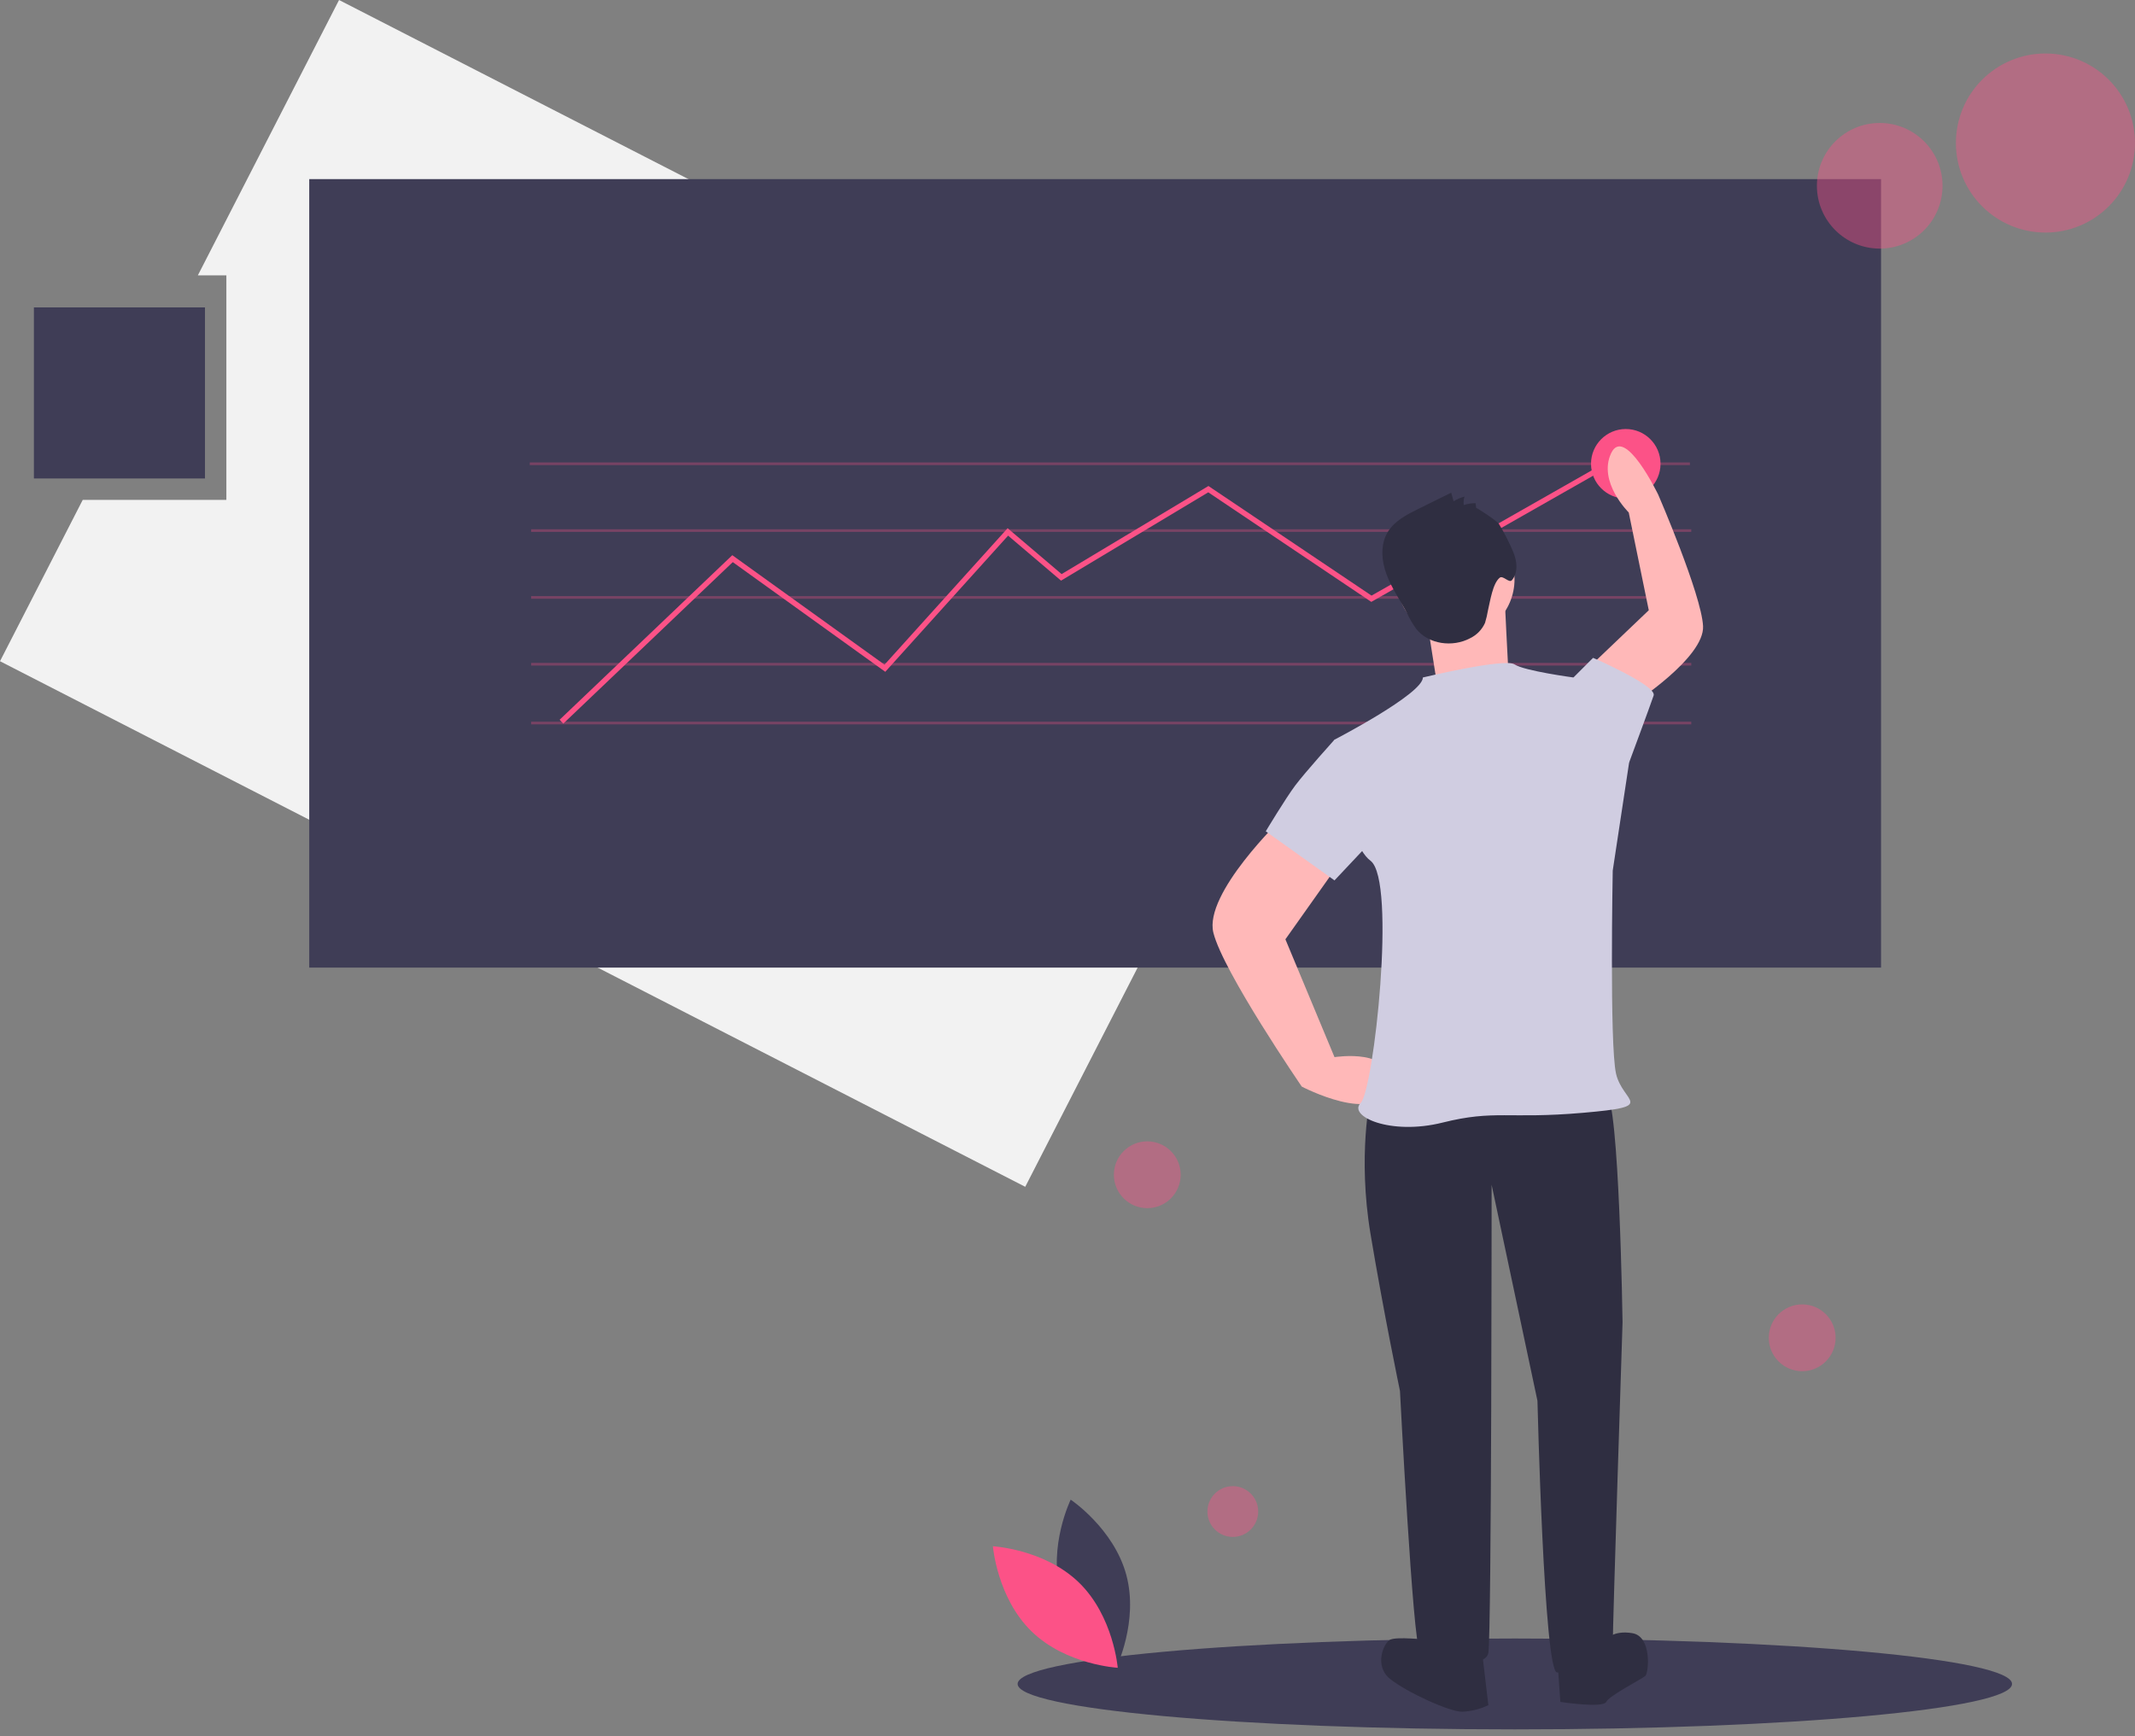
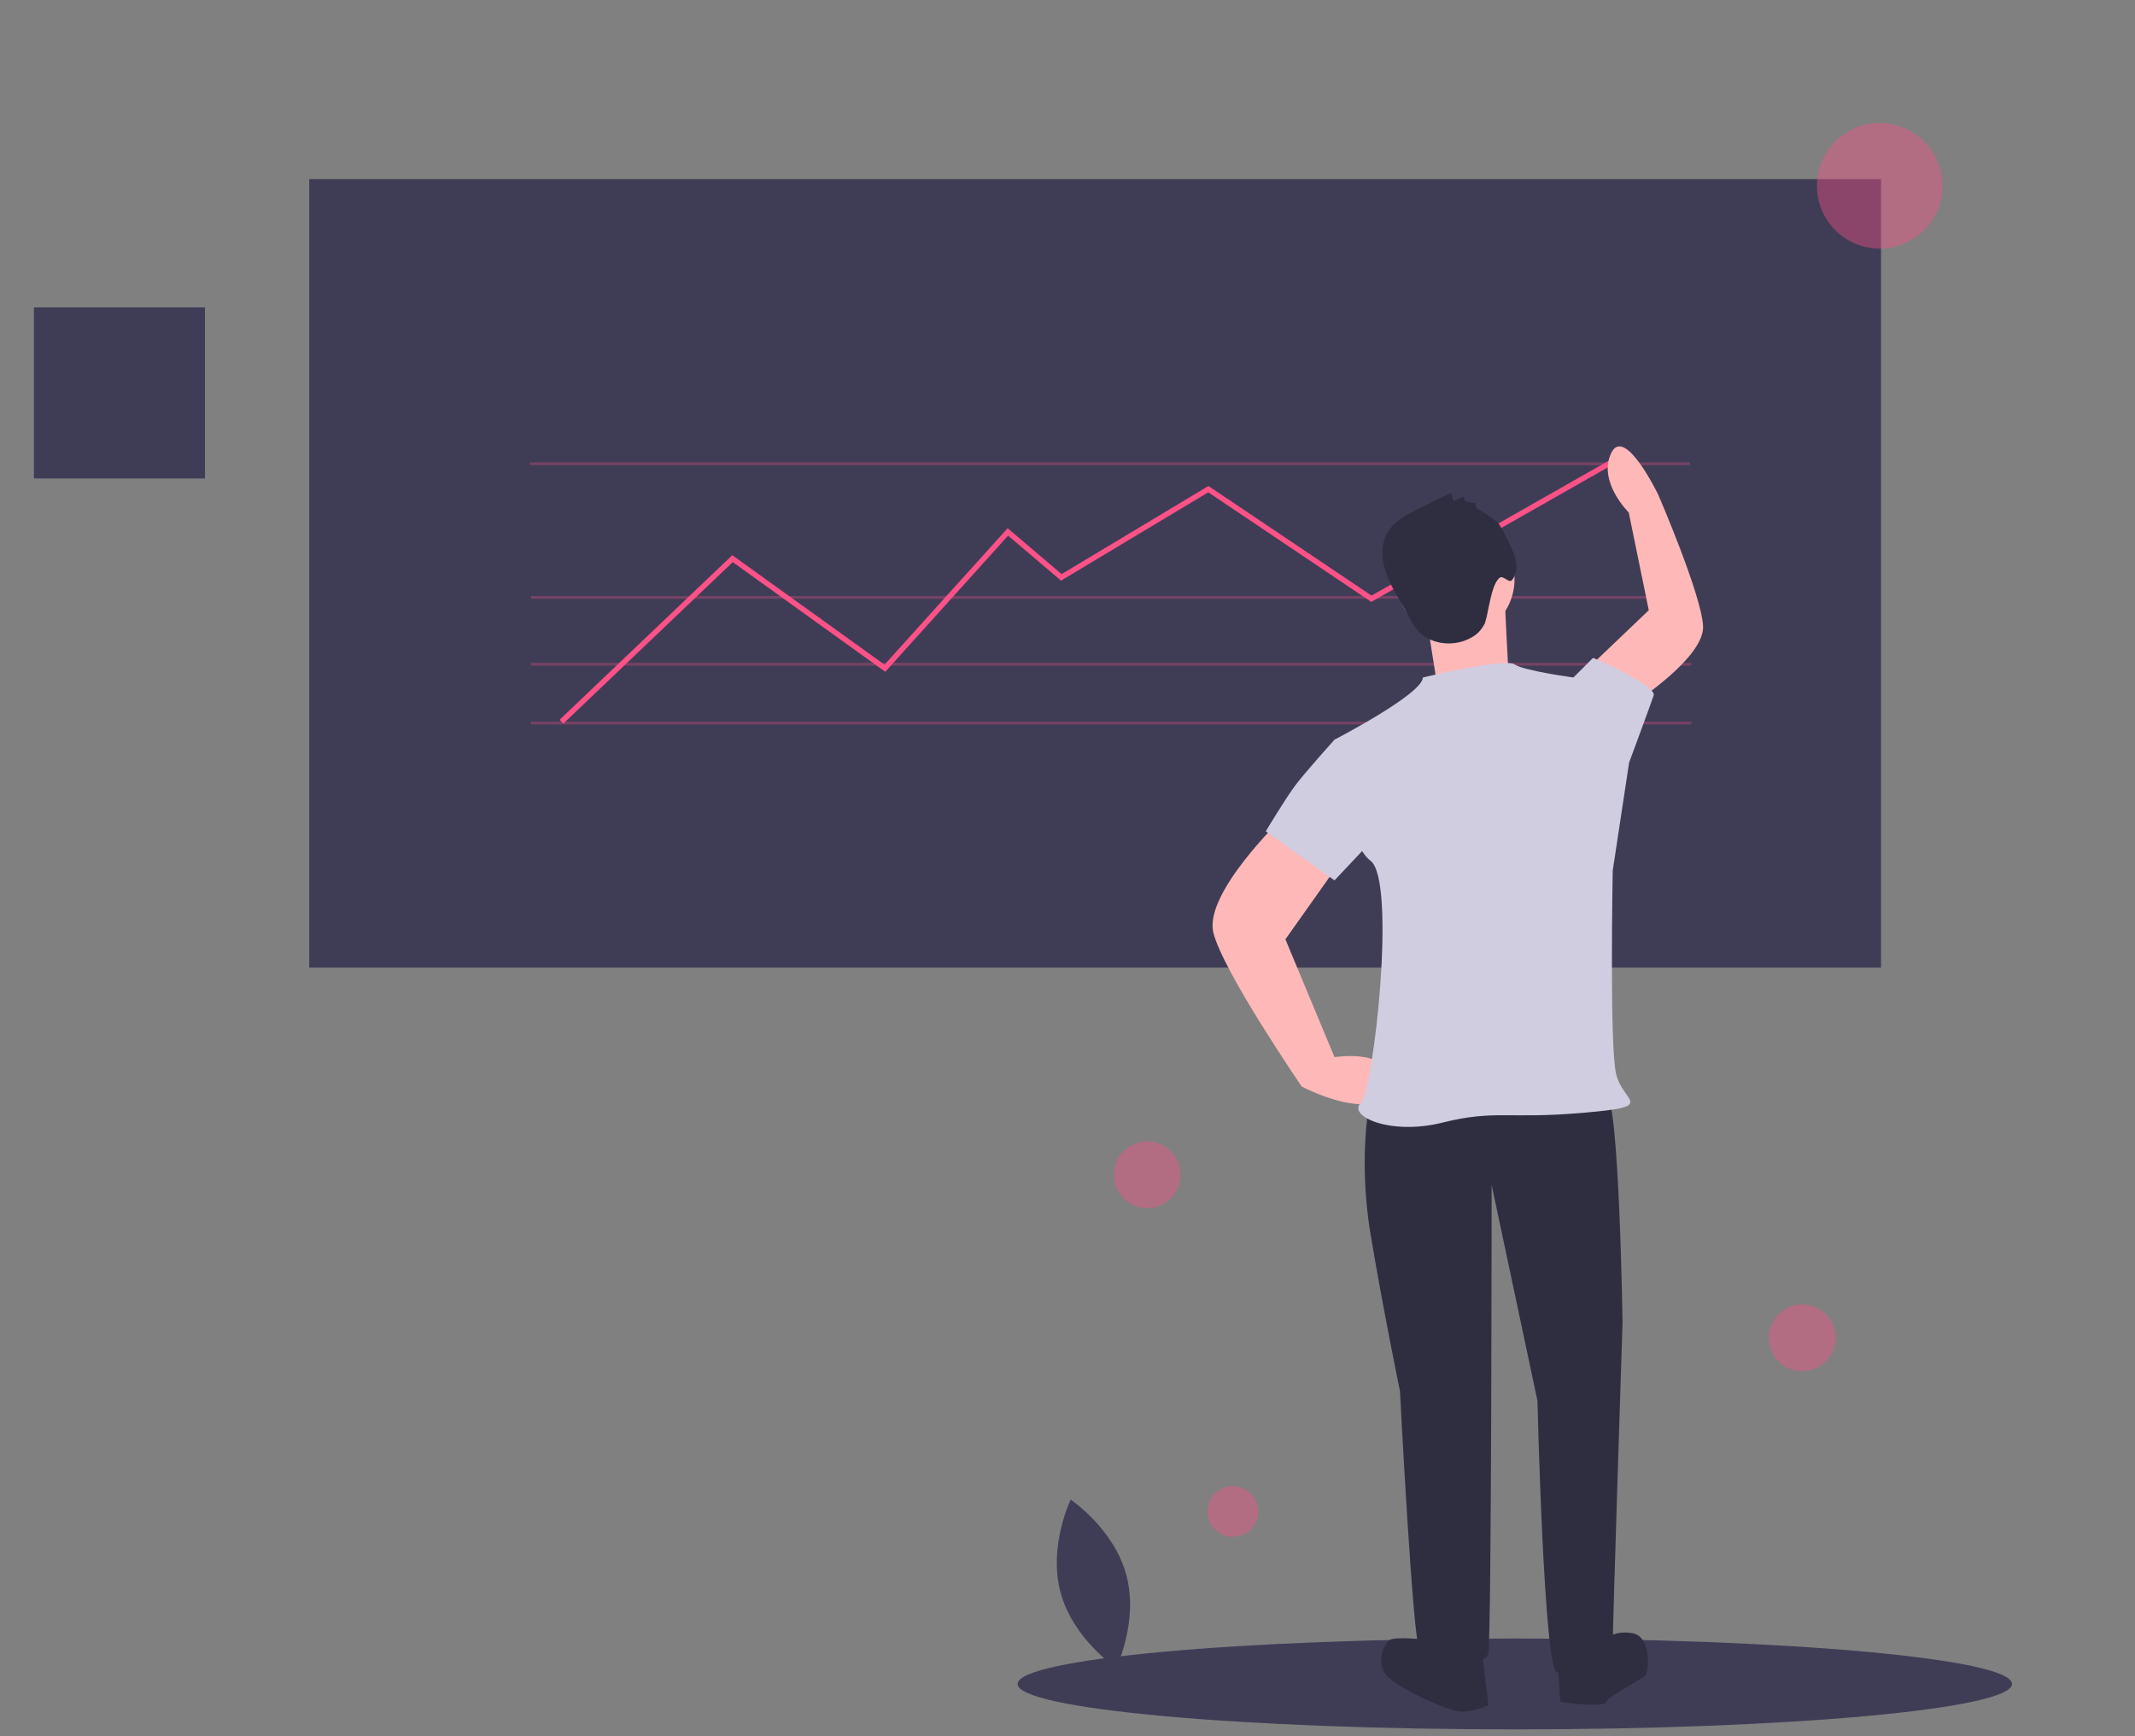
<svg xmlns="http://www.w3.org/2000/svg" width="300" height="244" viewBox="0 0 300 244" fill="none">
  <rect x="0" y="0" width="300" height="244" fill="#808080" stroke="none" />
  <g clip-path="url(#clip0)">
-     <path d="M47.641 0L27.803 38.692H31.808V70.244H11.627L0 92.921L144.061 166.781L191.702 73.86L47.641 0Z" fill="#F2F2F2" />
    <path d="M264.316 25.17H43.452V135.978H264.316V25.17Z" fill="#3F3D56" />
    <path opacity="0.3" d="M237.459 64.985H74.44V65.361H237.459V64.985Z" fill="#FC5287" />
-     <path opacity="0.3" d="M237.648 74.376H74.629V74.752H237.648V74.376Z" fill="#FC5287" />
    <path opacity="0.3" d="M237.648 93.156H74.629V93.532H237.648V93.156Z" fill="#FC5287" />
    <path opacity="0.3" d="M237.648 101.42H74.629V101.796H237.648V101.42Z" fill="#FC5287" />
    <path opacity="0.3" d="M237.648 83.767H74.629V84.142H237.648V83.767Z" fill="#FC5287" />
    <path d="M212.856 243.029C251.442 243.029 282.722 240.17 282.722 236.643C282.722 233.117 251.442 230.258 212.856 230.258C174.271 230.258 142.991 233.117 142.991 236.643C142.991 240.17 174.271 243.029 212.856 243.029Z" fill="#3F3D56" />
    <path d="M79.151 101.692L78.633 101.148L102.898 78.02L124.288 93.406L141.586 74.229L149.171 80.676L169.803 68.296L192.721 83.7L228.691 63.24L229.062 63.893L192.688 84.583L169.781 69.186L149.095 81.597L141.655 75.273L124.396 94.409L102.965 78.994L79.151 101.692Z" fill="#FC5287" />
    <path d="M149.029 223.811C150.795 230.337 156.842 234.379 156.842 234.379C156.842 234.379 160.026 227.84 158.261 221.314C156.495 214.788 150.448 210.746 150.448 210.746C150.448 210.746 147.264 217.285 149.029 223.811Z" fill="#3F3D56" />
-     <path d="M151.623 222.408C156.468 227.124 157.059 234.373 157.059 234.373C157.059 234.373 149.797 233.976 144.953 229.261C140.108 224.545 139.517 217.296 139.517 217.296C139.517 217.296 146.779 217.692 151.623 222.408Z" fill="#FC5287" />
-     <path opacity="0.4" d="M287.417 32.682C294.367 32.682 300 27.048 300 20.099C300 13.149 294.367 7.516 287.417 7.516C280.468 7.516 274.834 13.149 274.834 20.099C274.834 27.048 280.468 32.682 287.417 32.682Z" fill="#FC5287" />
    <path opacity="0.4" d="M264.129 34.935C269.004 34.935 272.956 30.983 272.956 26.108C272.956 21.233 269.004 17.281 264.129 17.281C259.254 17.281 255.302 21.233 255.302 26.108C255.302 30.983 259.254 34.935 264.129 34.935Z" fill="#FC5287" />
    <path opacity="0.4" d="M253.235 192.696C255.828 192.696 257.931 190.594 257.931 188.001C257.931 185.408 255.828 183.306 253.235 183.306C250.642 183.306 248.54 185.408 248.54 188.001C248.54 190.594 250.642 192.696 253.235 192.696Z" fill="#FC5287" />
    <path opacity="0.4" d="M173.229 215.984C175.199 215.984 176.797 214.387 176.797 212.416C176.797 210.445 175.199 208.848 173.229 208.848C171.258 208.848 169.66 210.445 169.66 212.416C169.66 214.387 171.258 215.984 173.229 215.984Z" fill="#FC5287" />
    <path opacity="0.4" d="M161.209 169.783C163.802 169.783 165.904 167.681 165.904 165.088C165.904 162.495 163.802 160.393 161.209 160.393C158.616 160.393 156.514 162.495 156.514 165.088C156.514 167.681 158.616 169.783 161.209 169.783Z" fill="#FC5287" />
-     <path d="M228.445 70.056C231.141 70.056 233.328 67.87 233.328 65.173C233.328 62.476 231.141 60.29 228.445 60.29C225.748 60.29 223.562 62.476 223.562 65.173C223.562 67.87 225.748 70.056 228.445 70.056Z" fill="#FC5287" />
    <path d="M196.717 153.619L192.577 154.079C192.577 154.079 190.738 162.358 192.577 173.396C194.417 184.435 196.717 195.474 196.717 195.474C196.717 195.474 198.557 231.35 199.477 231.81C200.397 232.27 208.676 235.029 209.136 232.27C209.595 229.51 209.595 166.497 209.595 166.497L216.035 196.854C216.035 196.854 216.955 235.029 218.794 235.029C220.634 235.029 226.613 234.569 226.613 231.35C226.613 228.13 227.993 185.815 227.993 185.815C227.993 185.815 227.533 154.539 225.694 153.619C223.854 152.699 196.717 153.619 196.717 153.619Z" fill="#2F2E41" />
    <path d="M200.397 230.429C200.397 230.429 196.258 229.969 195.338 230.429C194.418 230.889 193.038 234.109 195.338 235.948C197.637 237.788 203.617 240.548 205.456 240.548C206.732 240.491 207.984 240.178 209.136 239.628L208.216 231.809L200.397 230.429Z" fill="#2F2E41" />
    <path d="M218.795 232.729L219.255 239.169C219.255 239.169 225.234 240.089 225.694 239.169C226.154 238.249 230.754 235.949 231.214 235.489C231.673 235.029 232.133 229.97 229.374 229.51C226.614 229.05 225.694 230.43 225.694 230.43L218.795 232.729Z" fill="#2F2E41" />
    <path d="M180.159 114.983C180.159 114.983 169.12 125.562 170.5 131.082C171.88 136.601 182.919 152.699 182.919 152.699C182.919 152.699 193.498 158.218 194.877 152.699C196.257 147.18 187.518 148.559 187.518 148.559L180.619 132.001L188.438 120.963L180.159 114.983Z" fill="#FFB8B8" />
    <path d="M229.483 98.889C229.483 98.889 239.539 92.422 239.306 87.98C239.074 83.537 233.012 69.529 233.012 69.529C233.012 69.529 228.269 59.669 226.384 63.699C224.499 67.728 228.862 72.018 228.862 72.018L231.678 85.759L224.024 93.06L229.483 98.889Z" fill="#FFB8B8" />
    <path d="M204.536 89.686C209.108 89.686 212.815 85.979 212.815 81.407C212.815 76.835 209.108 73.128 204.536 73.128C199.963 73.128 196.257 76.835 196.257 81.407C196.257 85.979 199.963 89.686 204.536 89.686Z" fill="#FFB8B8" />
    <path d="M200.396 86.467L201.776 95.206L211.895 93.366C211.895 93.366 211.435 84.627 211.435 83.707C211.435 82.787 200.396 86.467 200.396 86.467Z" fill="#FFB8B8" />
    <path d="M199.937 95.206C199.937 95.206 211.436 92.447 212.816 93.366C214.195 94.286 221.095 95.206 221.095 95.206L228.914 107.165L226.614 122.343C226.614 122.343 226.154 146.72 227.074 150.86C227.994 154.999 233.053 155.459 222.474 156.379C211.896 157.299 210.056 155.919 202.697 157.759C195.338 159.599 189.358 156.839 191.198 154.999C193.038 153.159 196.258 123.723 192.578 120.963C188.898 118.204 187.519 103.945 187.519 103.945C187.519 103.945 199.937 97.506 199.937 95.206Z" fill="#D0CDE1" />
    <path d="M219.714 96.586L221.094 95.206L223.853 92.446C223.853 92.446 232.822 96.356 232.362 97.736C231.902 99.115 228.913 107.165 228.913 107.165L224.773 108.544L219.714 96.586Z" fill="#D0CDE1" />
    <path d="M193.038 104.864L187.518 103.944C187.518 103.944 183.379 108.544 181.999 110.384C180.619 112.223 177.859 116.823 177.859 116.823L187.518 123.722L194.877 115.903L193.038 104.864Z" fill="#D0CDE1" />
-     <path d="M207.426 71.377L207.341 70.713C206.778 70.71 206.219 70.798 205.684 70.974C205.629 70.574 205.664 70.167 205.786 69.782C205.243 69.922 204.725 70.147 204.253 70.449L203.918 69.238L199.32 71.504C197.67 72.318 195.93 73.212 194.986 74.791C193.934 76.553 194.117 78.816 194.836 80.737C195.555 82.659 196.75 84.359 197.708 86.173C198.072 86.953 198.509 87.697 199.013 88.394C200.749 90.558 204.127 90.995 206.574 89.689C207.505 89.24 208.247 88.476 208.669 87.533C208.847 86.947 208.987 86.351 209.088 85.747C209.39 84.511 209.742 81.959 210.746 81.177C211.188 80.832 212.064 81.974 212.43 81.55C213.371 80.46 213.174 78.781 212.589 77.465C212.028 76.144 211.373 74.865 210.627 73.639C210.311 73.145 207.416 71.297 207.426 71.377Z" fill="#2F2E41" />
+     <path d="M207.426 71.377L207.341 70.713C205.629 70.574 205.664 70.167 205.786 69.782C205.243 69.922 204.725 70.147 204.253 70.449L203.918 69.238L199.32 71.504C197.67 72.318 195.93 73.212 194.986 74.791C193.934 76.553 194.117 78.816 194.836 80.737C195.555 82.659 196.75 84.359 197.708 86.173C198.072 86.953 198.509 87.697 199.013 88.394C200.749 90.558 204.127 90.995 206.574 89.689C207.505 89.24 208.247 88.476 208.669 87.533C208.847 86.947 208.987 86.351 209.088 85.747C209.39 84.511 209.742 81.959 210.746 81.177C211.188 80.832 212.064 81.974 212.43 81.55C213.371 80.46 213.174 78.781 212.589 77.465C212.028 76.144 211.373 74.865 210.627 73.639C210.311 73.145 207.416 71.297 207.426 71.377Z" fill="#2F2E41" />
    <path d="M28.803 43.199H4.764V67.239H28.803V43.199Z" fill="#3F3D56" />
  </g>
  <defs>
    <clipPath id="clip0">
      <rect width="300" height="243.029" fill="white" />
    </clipPath>
  </defs>
</svg>